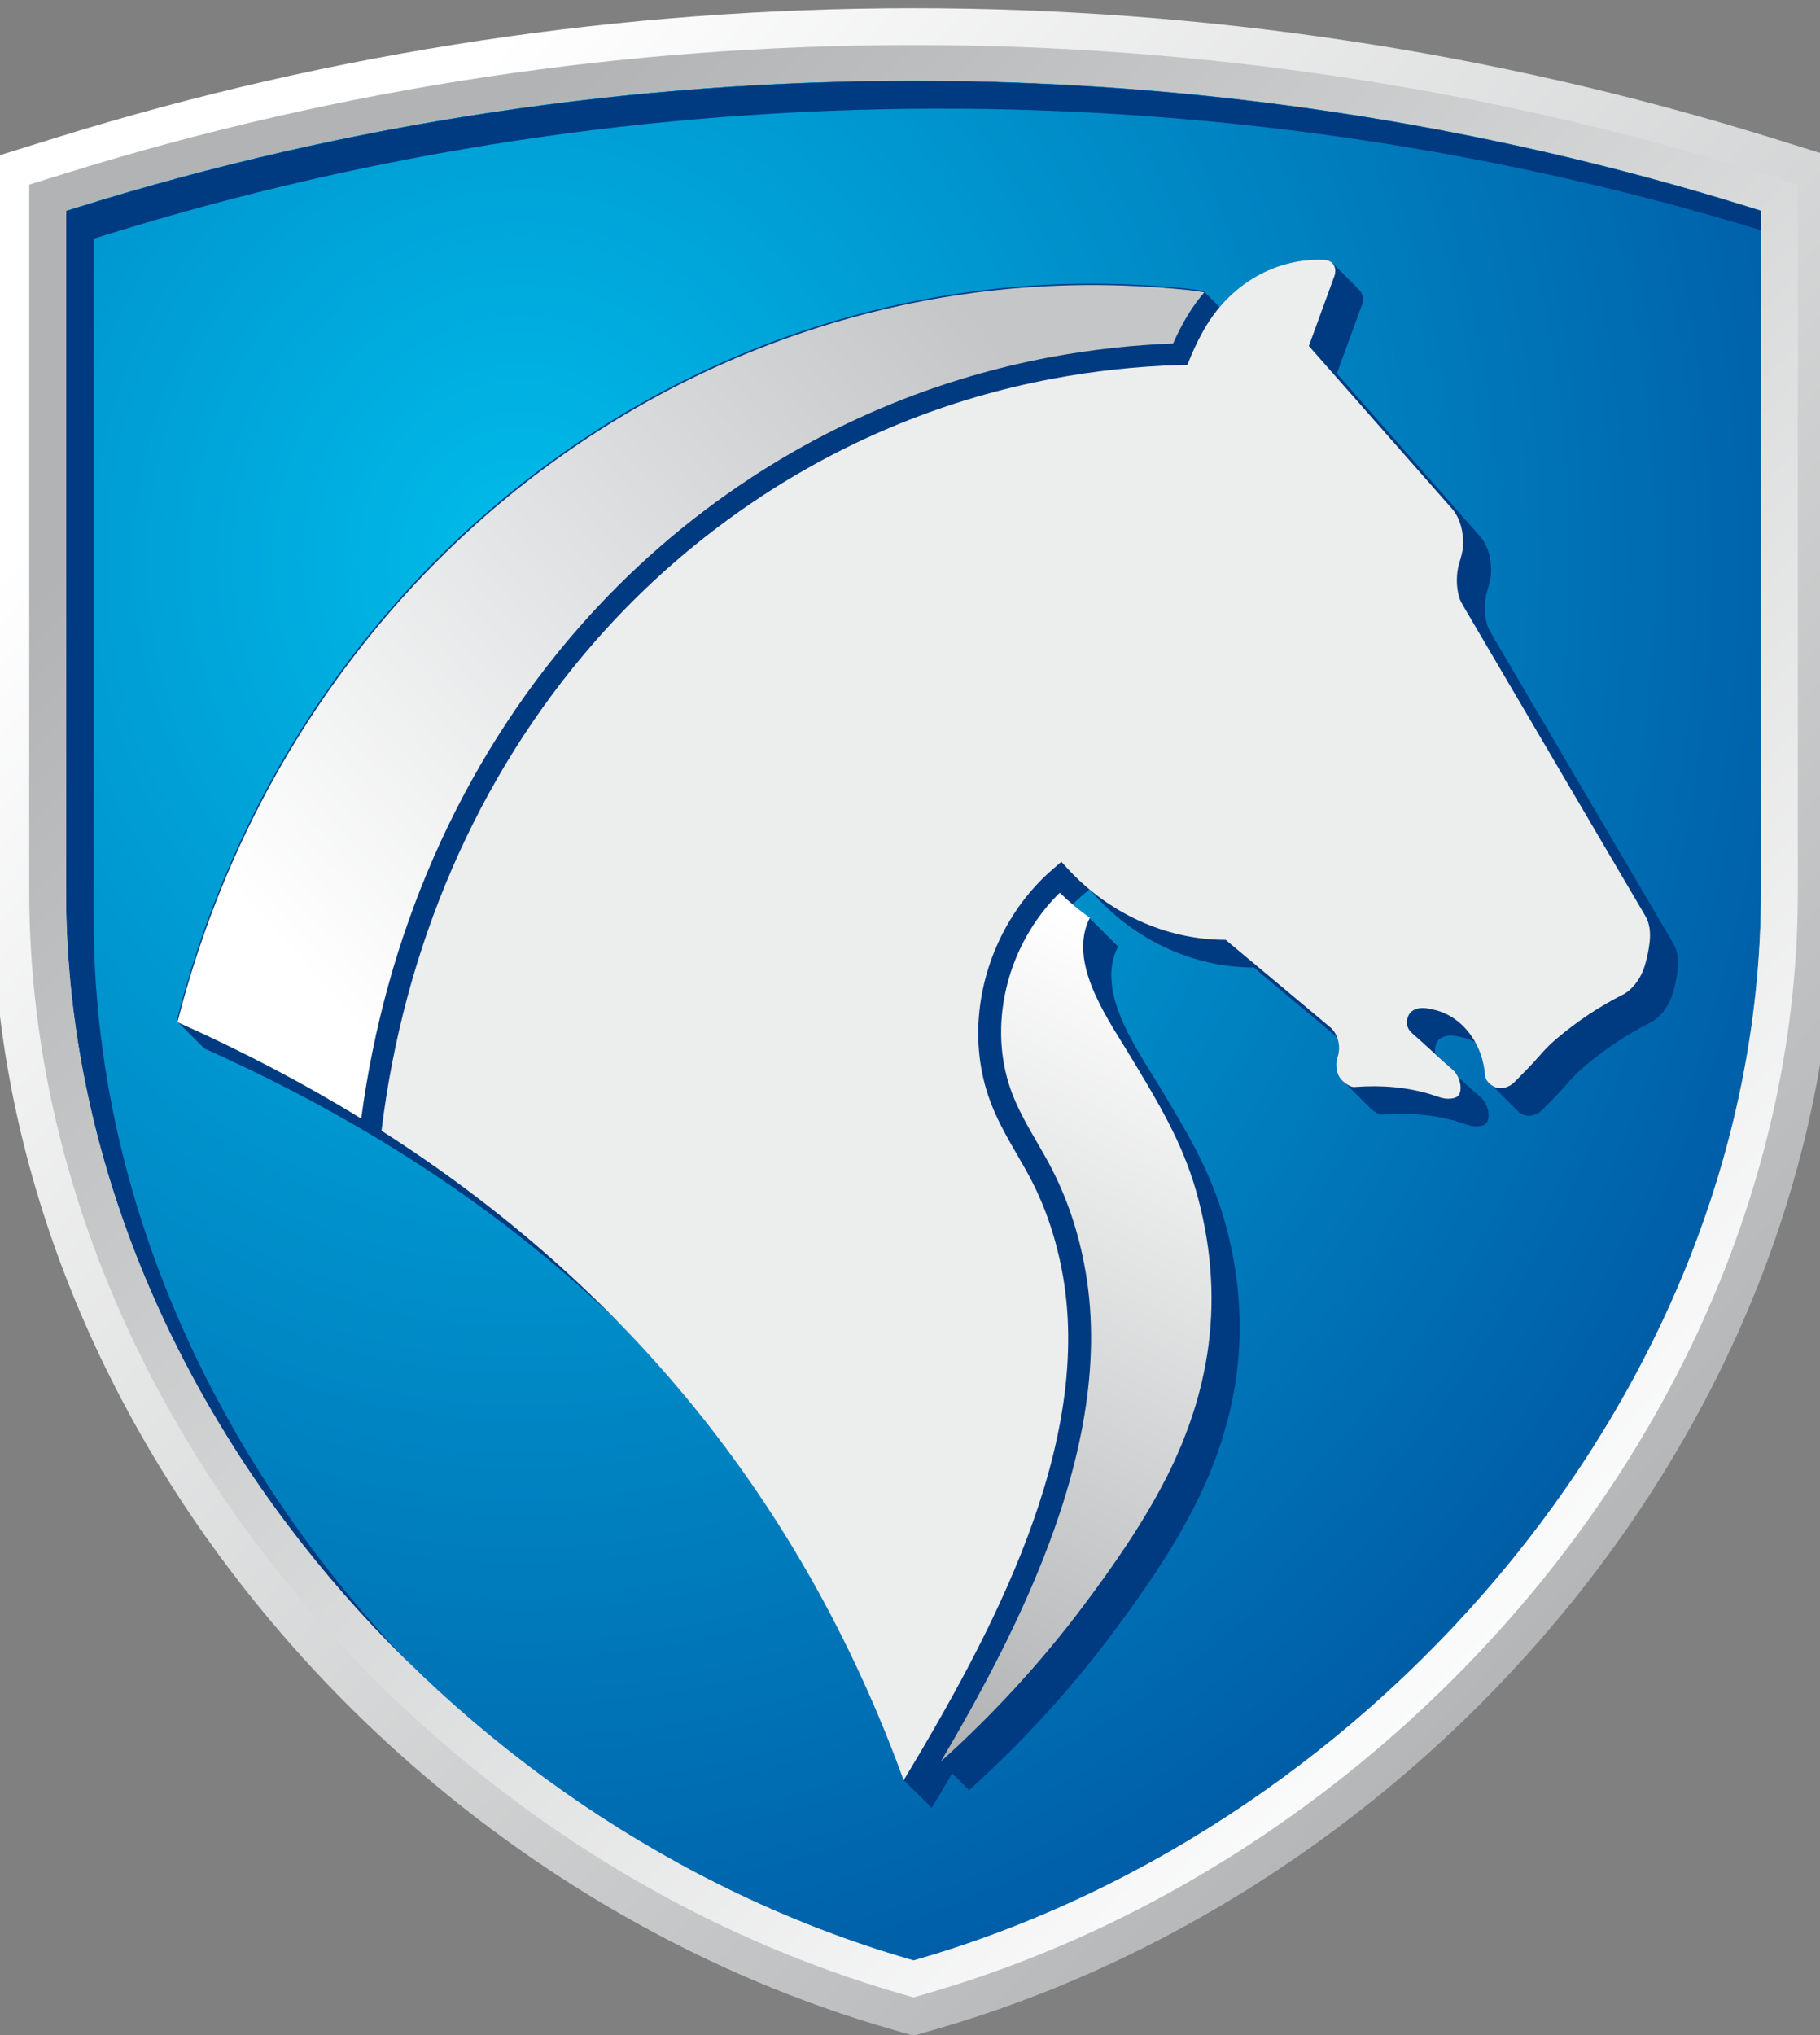
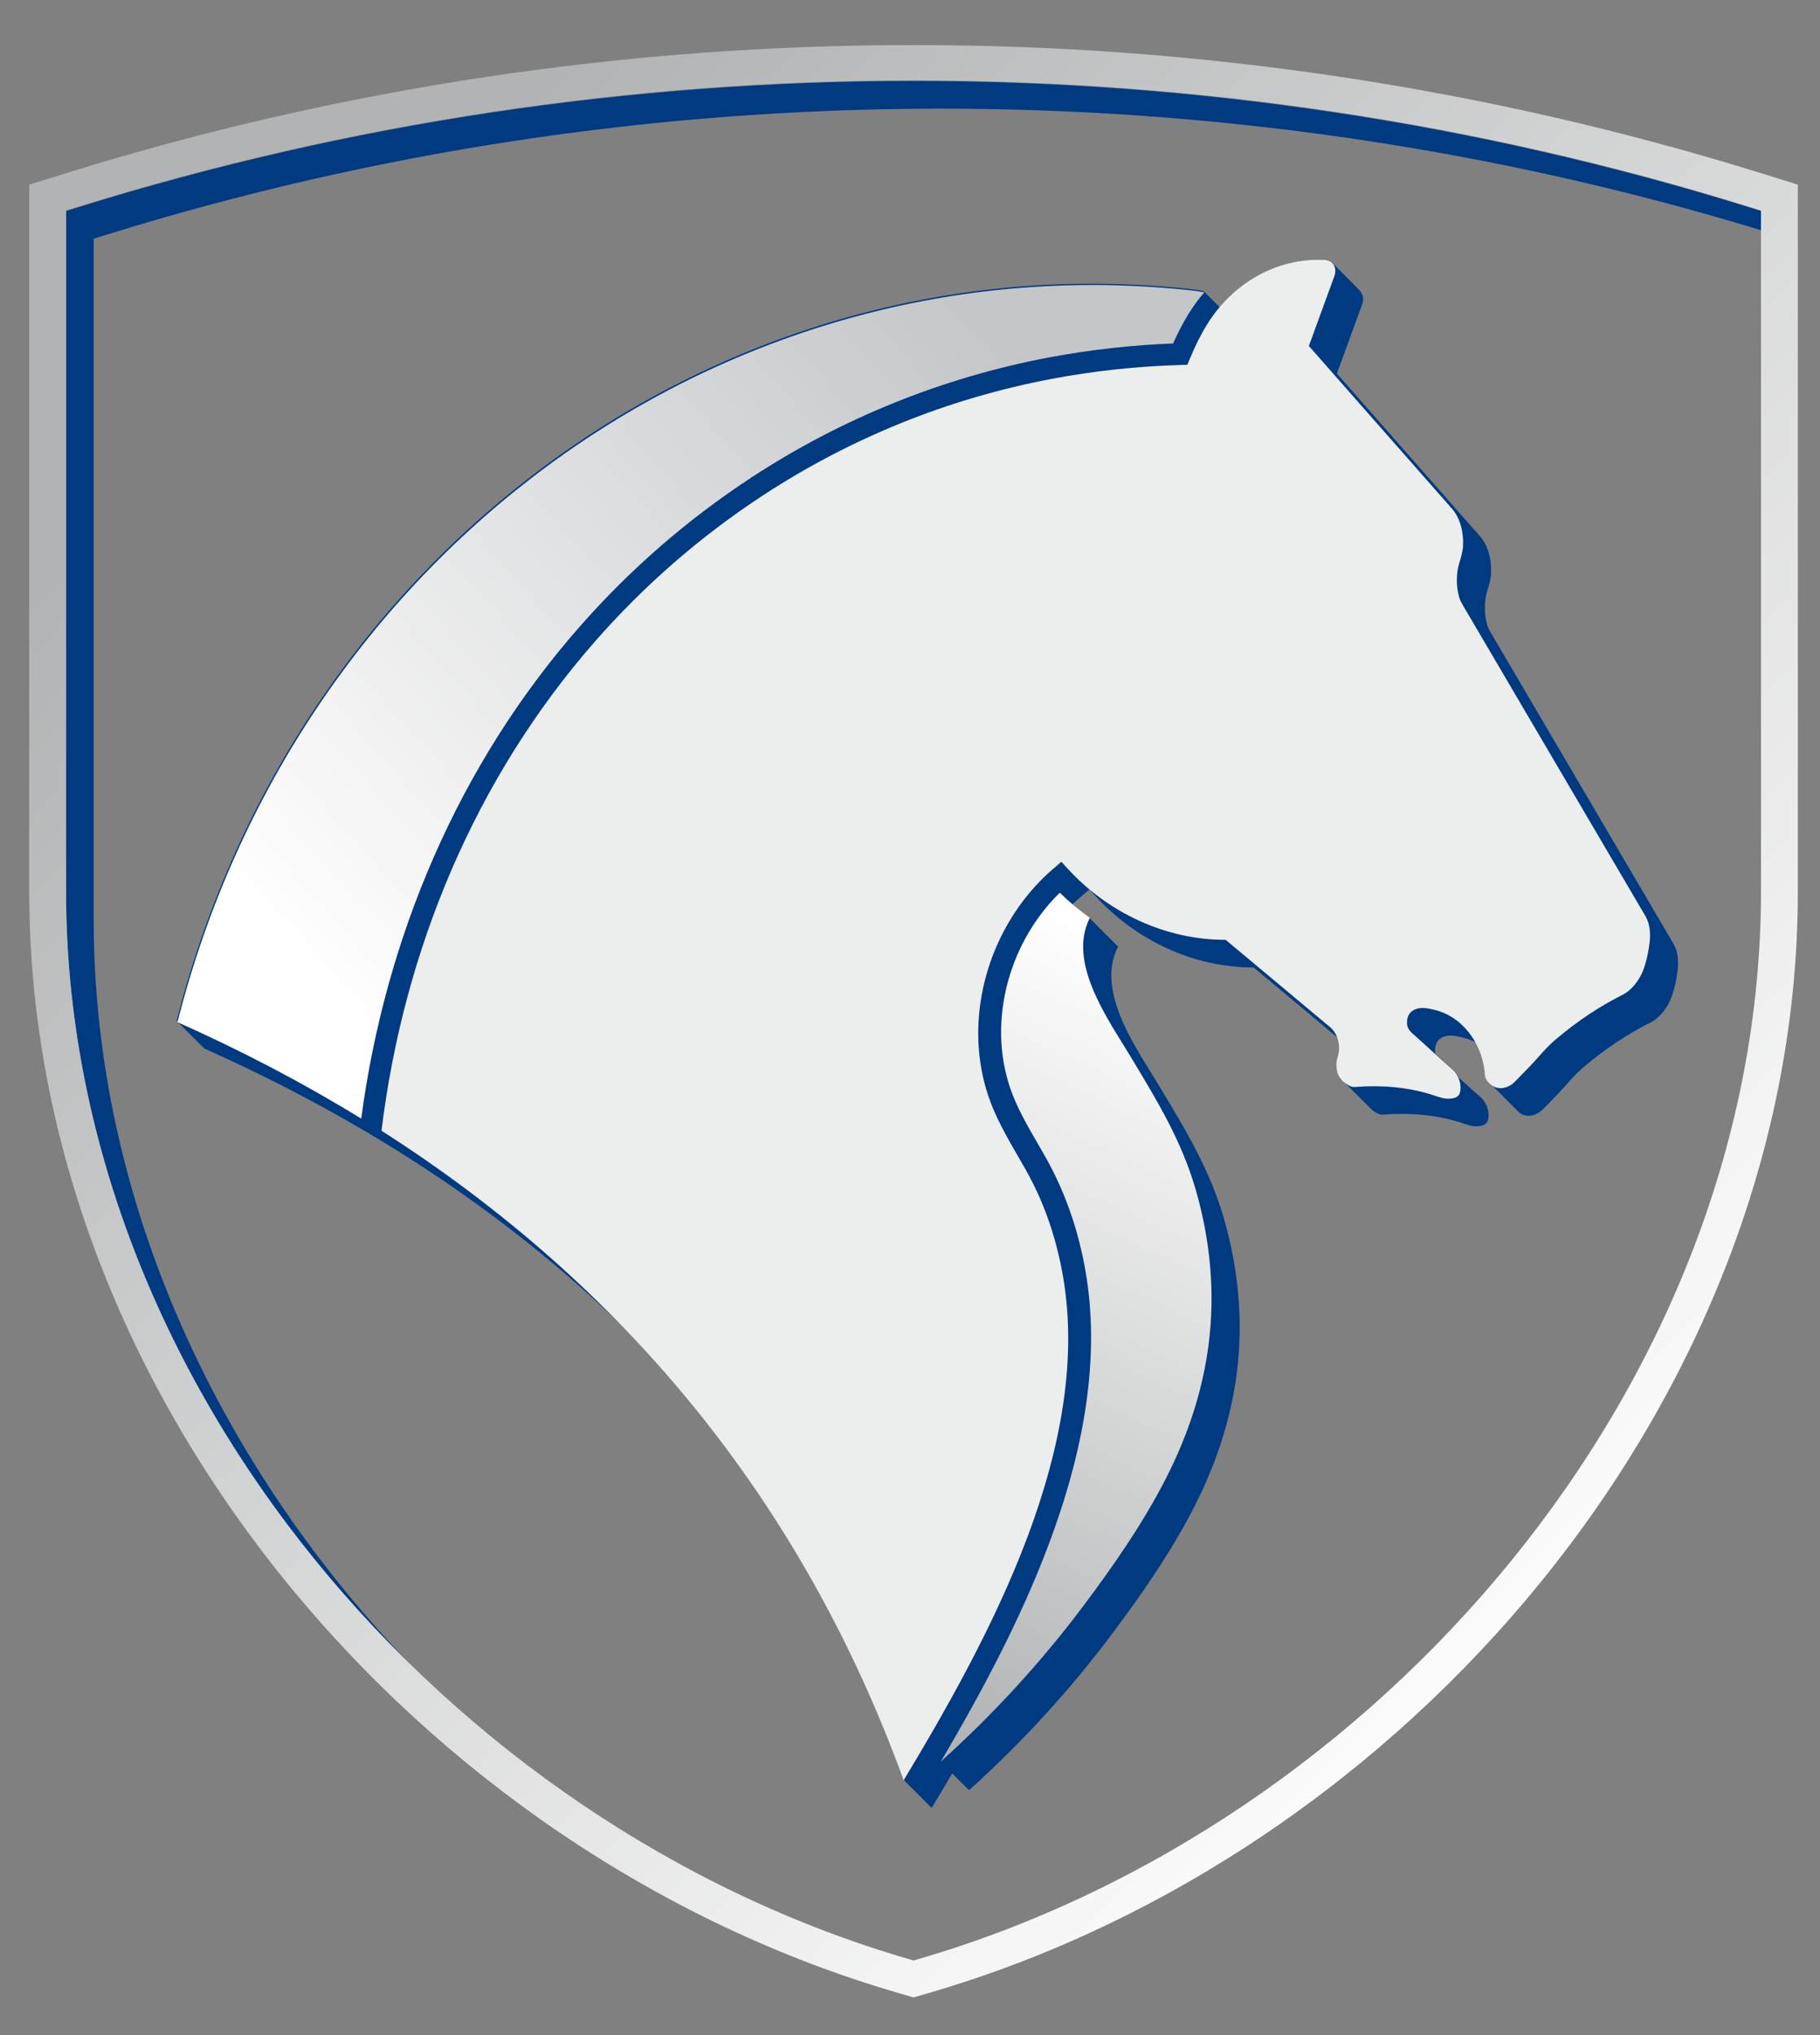
<svg xmlns="http://www.w3.org/2000/svg" version="1.1" width="170" height="190" viewBox="0 0 170 190" xml:space="preserve">
  <rect x="0" y="0" width="170" height="190" fill="#808080" stroke="none" />
  <desc>Created with Fabric.js 3.6.3</desc>
  <defs>
</defs>
  <g transform="matrix(1 0 0 1 85.33 95.41)">
    <g style="">
      <g transform="matrix(1.24 0 0 1.24 0 0)">
        <linearGradient id="SVGID_b_5" gradientUnits="userSpaceOnUse" gradientTransform="matrix(99.83 -106.04 -96.4 -109.81 74175.25 12304.67)" x1="-328.169" y1="428.453" x2="-328.169" y2="427.453">
          <stop offset="0%" style="stop-color:rgb(255,255,255);stop-opacity: 1" />
          <stop offset="100%" style="stop-color:rgb(177,179,180);stop-opacity: 1" />
        </linearGradient>
-         <path style="stroke: none; stroke-width: 1; stroke-dasharray: none; stroke-linecap: butt; stroke-dashoffset: 0; stroke-linejoin: miter; stroke-miterlimit: 4; fill: url(#SVGID_b_5); fill-rule: nonzero; opacity: 1;" transform=" translate(-150, -121.55)" d="m 80.612 111.738 v -55.273 l 4.878 -1.515 c 41.769 -12.967 87.251 -12.967 129.02 0 l 4.878 1.515 v 55.273 c 0 39.358 -30.326 74.788 -67.447 85.577 l -1.94 0.563 l -1.939 -0.563 c -37.125 -10.789 -67.45 -46.215 -67.45 -85.577 z" stroke-linecap="round" />
      </g>
      <g transform="matrix(1.24 0 0 1.24 0 -0.14)">
        <radialGradient id="SVGID_c_6" gradientUnits="userSpaceOnUse" gradientTransform="matrix(127.67 0 0 -141.55 41884.14 60841)" cx="-327.122" cy="429.2" r="1" fx="-327.122" fy="429.2">
          <stop offset="0%" style="stop-color:rgb(0,188,234);stop-opacity: 1" />
          <stop offset="100%" style="stop-color:rgb(0,67,148);stop-opacity: 1" />
        </radialGradient>
-         <path style="stroke: none; stroke-width: 1; stroke-dasharray: none; stroke-linecap: butt; stroke-dashoffset: 0; stroke-linejoin: miter; stroke-miterlimit: 4; fill: url(#SVGID_c_6); fill-rule: nonzero; opacity: 1;" transform=" translate(-150, -121.44)" d="m 87.139 60.15 c 40.695 -12.652 85.027 -12.652 125.723 0 l 0.975 0.304 v 51.27 c 0 36.941 -28.701 70.262 -63.447 80.375 l -0.39 0.112 l -0.388 -0.113 c -34.749 -10.112 -63.45 -43.431 -63.45 -80.375 v -51.27 z" stroke-linecap="round" />
      </g>
      <g transform="matrix(1.24 0 0 1.24 0 -13.77)">
        <path style="stroke: none; stroke-width: 1; stroke-dasharray: none; stroke-linecap: butt; stroke-dashoffset: 0; stroke-linejoin: miter; stroke-miterlimit: 4; fill: rgb(0,58,129); fill-rule: nonzero; opacity: 1;" transform=" translate(-150, -110.4)" d="m 89.22 62.231 c 40.327 -12.538 84.225 -12.649 124.617 -0.338 v -1.44 l -0.976 -0.304 c -40.695 -12.652 -85.027 -12.652 -125.723 0 l -0.976 0.304 v 51.27 c 0 22.202 10.368 43.091 26.182 58.424 c -14.636 -15.116 -24.101 -35.13 -24.101 -56.343 v -51.27 z" stroke-linecap="round" />
      </g>
      <g transform="matrix(1.24 0 0 1.24 0 -0.07)">
        <linearGradient id="SVGID_d_7" gradientUnits="userSpaceOnUse" gradientTransform="matrix(-97.43 100.25 90.86 107.51 -71245.67 -13270.8)" x1="-329.904" y1="432.617" x2="-329.904" y2="431.617">
          <stop offset="0%" style="stop-color:rgb(255,255,255);stop-opacity: 1" />
          <stop offset="100%" style="stop-color:rgb(177,179,180);stop-opacity: 1" />
        </linearGradient>
        <path style="stroke: none; stroke-width: 1; stroke-dasharray: none; stroke-linecap: butt; stroke-dashoffset: 0; stroke-linejoin: miter; stroke-miterlimit: 4; fill: url(#SVGID_d_7); fill-rule: nonzero; opacity: 1;" transform=" translate(-150, -121.49)" d="m 87.139 60.15 c 40.695 -12.652 85.027 -12.652 125.723 0 l 0.975 0.304 v 51.27 c 0 36.941 -28.701 70.262 -63.447 80.375 l -0.39 0.112 l -0.388 -0.113 c -34.749 -10.112 -63.45 -43.431 -63.45 -80.375 v -51.27 z m -3.751 -1.646 v 53.233 c 0 38.125 29.513 72.473 65.449 82.917 l 1.164 0.338 l 1.164 -0.338 c 35.934 -10.443 65.448 -44.794 65.448 -82.917 v -53.233 l -2.927 -0.909 c -41.232 -12.801 -86.14 -12.801 -127.371 0 z" stroke-linecap="round" />
      </g>
      <g transform="matrix(1.24 0 0 1.24 1.29 1.11)">
        <path style="stroke: none; stroke-width: 1; stroke-dasharray: none; stroke-linecap: butt; stroke-dashoffset: 0; stroke-linejoin: miter; stroke-miterlimit: 4; fill: rgb(0,58,129); fill-rule: nonzero; opacity: 1;" transform=" translate(-151.04, -122.45)" d="m 113.311 132.657 c 5.331 3.508 10.26 7.432 14.752 11.787 c 9.15 9.439 16.342 20.793 21.222 34.208 l 2.082 2.082 c 0.51 -0.847 1.026 -1.715 1.546 -2.603 l 1.268 1.269 c 3.947 -3.554 7.548 -7.469 10.729 -11.71 c 2.274 -3.032 4.502 -6.229 6.242 -9.638 c 1.632 -3.198 2.736 -6.53 3.189 -9.982 c 0.52 -3.963 0.131 -7.898 -0.944 -11.659 c -1.079 -3.769 -2.962 -6.815 -4.837 -9.943 c -1.637 -2.734 -4.669 -6.864 -3.328 -10.21 c 0.055 -0.135 0.11 -0.262 0.169 -0.382 l -2.081 -2.082 c -0.473 -0.334 -0.93 -0.69 -1.369 -1.068 c 0.254 -0.245 0.516 -0.482 0.784 -0.709 h 0.001 l 0.004 -0.003 l 0.507 -0.438 l 0.452 0.495 c 3.043 3.327 7.362 5.384 11.925 5.384 l 6.323 5.286 c 0.134 0.362 0.164 0.752 0.111 1.112 c -0.02 0.137 -0.063 0.261 -0.1 0.393 c -0.1 0.372 -0.106 0.669 -0.018 1.032 c 0.045 0.18 0.1 0.326 0.209 0.479 c 0.046 0.065 0.099 0.13 0.158 0.193 l 2.081 2.082 c 0.162 0.172 0.372 0.327 0.628 0.439 c 0.141 0.062 0.205 0.069 0.355 0.059 c 1.98 -0.148 3.959 0.003 5.802 0.589 c 0.507 0.159 0.882 0.348 1.427 0.284 c 0.438 -0.052 0.674 -0.203 0.711 -0.69 c 0.033 -0.406 -0.096 -0.86 -0.354 -1.225 c -0.115 -0.165 -0.254 -0.282 -0.406 -0.414 c -0.495 -0.423 -0.99 -0.878 -1.486 -1.334 c -0.052 -0.116 -0.115 -0.229 -0.188 -0.333 c -0.116 -0.165 -0.255 -0.282 -0.407 -0.414 c -0.384 -0.328 -0.769 -0.676 -1.152 -1.028 c -0.039 -0.137 -0.047 -0.297 -0.02 -0.498 c 0.043 -0.307 0.205 -0.584 0.508 -0.739 c 0.489 -0.253 1.03 -0.13 1.602 0.01 c 0.331 0.082 0.647 0.203 0.947 0.358 c 0.344 0.624 0.579 1.327 0.678 2.067 c 0.031 0.237 0.018 0.492 0.131 0.706 c 0.085 0.157 0.222 0.303 0.375 0.421 l 2.082 2.082 c 0.203 0.157 0.404 0.236 0.664 0.246 c 0.202 0.007 0.379 -0.036 0.545 -0.098 c 0.289 -0.11 0.432 -0.242 0.646 -0.457 c 0.62 -0.624 1.231 -1.248 1.778 -1.871 c 0.402 -0.46 0.773 -0.853 1.242 -1.25 c 1.603 -1.359 3.245 -2.461 5.162 -3.423 c 0.576 -0.345 1.079 -0.98 1.376 -1.678 c 0.271 -0.639 0.487 -1.702 0.544 -2.403 c 0.035 -0.433 0.001 -0.861 -0.105 -1.234 c -0.078 -0.281 -0.212 -0.508 -0.358 -0.756 l -13.608 -23.162 c -0.128 -0.221 -0.234 -0.41 -0.305 -0.657 c -0.225 -0.792 -0.219 -1.765 0.017 -2.546 c 0.132 -0.435 0.255 -0.824 0.282 -1.285 c 0.059 -1.006 -0.21 -2.101 -0.831 -2.807 l -10.781 -12.252 l 1.914 -5.237 c 0.168 -0.46 0.003 -0.822 -0.278 -1.106 l -1.879 -1.892 c -0.17 -0.171 -0.381 -0.321 -0.701 -0.334 c -3.119 -0.127 -5.947 1.295 -7.873 3.582 l -1.23 -1.229 c -0.757 -0.146 -1.531 -0.207 -2.3 -0.275 c -34.393 -3.088 -66.105 20.058 -75.051 55.225 l 2.082 2.082 c 4.226 1.884 8.276 3.961 12.139 6.237 c 1.554 0.916 3.09 1.872 4.599 2.865 z" stroke-linecap="round" />
      </g>
      <g transform="matrix(1.24 0 0 1.24 9.55 -0.18)">
        <path style="stroke: none; stroke-width: 1; stroke-dasharray: none; stroke-linecap: butt; stroke-dashoffset: 0; stroke-linejoin: miter; stroke-miterlimit: 4; fill: rgb(236,237,237); fill-rule: nonzero; opacity: 1;" transform=" translate(-157.73, -121.41)" d="m 109.951 129.747 c 18.004 11.487 31.583 27.599 39.334 48.906 c 3.256 -5.408 6.83 -11.697 9.301 -18.252 c 2.521 -6.694 3.896 -13.677 2.594 -20.284 c -0.26 -1.314 -0.604 -2.58 -1.043 -3.806 c -0.443 -1.234 -0.984 -2.427 -1.632 -3.584 c -0.146 -0.261 -0.386 -0.674 -0.626 -1.092 c -0.835 -1.445 -1.68 -2.906 -2.221 -4.518 v -0.005 l -0.004 -0.011 l 0 0 c -1.457 -4.35 -0.727 -9.232 1.598 -13.133 c 0.454 -0.764 0.967 -1.487 1.531 -2.158 c 0.568 -0.676 1.196 -1.306 1.871 -1.874 v 0 l 0.004 -0.003 l 0.508 -0.437 l 0.451 0.495 c 3.043 3.327 7.363 5.384 11.926 5.384 l 7.588 6.343 c 0.098 0.081 0.203 0.163 0.299 0.247 c 0.553 0.507 0.725 1.246 0.629 1.89 c -0.02 0.137 -0.063 0.261 -0.099 0.393 c -0.101 0.372 -0.106 0.669 -0.019 1.032 c 0.045 0.181 0.1 0.326 0.209 0.479 c 0.046 0.065 0.099 0.13 0.158 0.193 c 0.162 0.172 0.372 0.327 0.629 0.44 c 0.139 0.061 0.204 0.068 0.354 0.059 c 1.98 -0.149 3.96 0.003 5.802 0.589 c 0.506 0.159 0.882 0.348 1.426 0.284 c 0.439 -0.052 0.676 -0.203 0.712 -0.689 c 0.032 -0.406 -0.097 -0.861 -0.353 -1.225 c -0.117 -0.164 -0.256 -0.281 -0.408 -0.414 c -0.906 -0.774 -1.813 -1.66 -2.721 -2.449 c -0.39 -0.338 -0.612 -0.579 -0.533 -1.158 c 0.045 -0.307 0.206 -0.584 0.508 -0.739 c 0.49 -0.252 1.031 -0.13 1.603 0.01 c 1.949 0.481 3.415 2.33 3.707 4.508 c 0.031 0.236 0.017 0.492 0.13 0.706 c 0.085 0.157 0.222 0.302 0.375 0.42 c 0.203 0.157 0.405 0.236 0.665 0.246 c 0.202 0.008 0.379 -0.035 0.546 -0.098 c 0.288 -0.11 0.432 -0.242 0.645 -0.458 c 0.621 -0.624 1.232 -1.248 1.777 -1.871 c 0.402 -0.46 0.773 -0.853 1.243 -1.25 c 1.603 -1.359 3.245 -2.461 5.161 -3.423 c 0.576 -0.345 1.08 -0.98 1.377 -1.678 c 0.271 -0.639 0.486 -1.702 0.543 -2.403 c 0.035 -0.433 0.002 -0.861 -0.105 -1.234 c -0.078 -0.28 -0.211 -0.508 -0.357 -0.756 l -13.609 -23.162 c -0.127 -0.221 -0.233 -0.409 -0.303 -0.657 c -0.226 -0.792 -0.221 -1.765 0.016 -2.546 c 0.133 -0.434 0.254 -0.824 0.282 -1.285 c 0.059 -1.006 -0.21 -2.101 -0.831 -2.807 l -10.781 -12.252 l 1.914 -5.237 c 0.233 -0.64 -0.068 -1.222 -0.777 -1.251 c -3.67 -0.15 -6.938 1.845 -8.807 4.871 c -0.475 0.765 -0.91 1.634 -1.31 2.616 l -0.17 0.419 l -0.451 0.013 l -0.151 0.004 c -1.629 0.048 -3.249 0.161 -4.852 0.335 c -1.602 0.174 -3.176 0.408 -4.722 0.698 v 0 c -7.942 1.496 -15.279 4.524 -21.764 8.76 l -0.002 0.003 l -0.037 0.024 l 0 0 c -2.385 1.56 -4.632 3.266 -6.738 5.1 c -2.108 1.837 -4.074 3.802 -5.893 5.876 c -8.952 10.206 -14.422 23.138 -16.097 36.856 z" stroke-linecap="round" />
      </g>
      <g transform="matrix(1.24 0 0 1.24 15.19 28.49)">
        <linearGradient id="SVGID_e_8" gradientUnits="userSpaceOnUse" gradientTransform="matrix(20.19 9.1 2.84 -64.77 5314.47 30845.53)" x1="-315.518" y1="430.118" x2="-315.518" y2="429.118">
          <stop offset="0%" style="stop-color:rgb(255,255,255);stop-opacity: 1" />
          <stop offset="100%" style="stop-color:rgb(177,179,180);stop-opacity: 1" />
        </linearGradient>
        <path style="stroke: none; stroke-width: 1; stroke-dasharray: none; stroke-linecap: butt; stroke-dashoffset: 0; stroke-linejoin: miter; stroke-miterlimit: 4; fill: url(#SVGID_e_8); fill-rule: nonzero; opacity: 1;" transform=" translate(-162.29, -144.61)" d="m 152.1 177.317 c 3.947 -3.554 7.547 -7.468 10.729 -11.71 c 2.274 -3.031 4.502 -6.229 6.241 -9.637 c 1.633 -3.199 2.736 -6.531 3.189 -9.983 c 0.52 -3.962 0.132 -7.897 -0.943 -11.658 c -1.08 -3.769 -2.963 -6.815 -4.838 -9.943 c -1.637 -2.734 -4.669 -6.864 -3.328 -10.21 c 0.055 -0.135 0.11 -0.262 0.17 -0.382 c -0.8 -0.566 -1.557 -1.198 -2.262 -1.887 c -0.332 0.323 -0.649 0.664 -0.948 1.019 c -0.508 0.604 -0.965 1.25 -1.368 1.928 c -2.066 3.469 -2.738 7.832 -1.443 11.695 l 0.006 0.017 l 0.021 0.068 c 0.499 1.453 1.289 2.808 2.055 4.132 c 0.214 0.371 0.43 0.74 0.638 1.113 c 0.689 1.231 1.272 2.517 1.75 3.845 c 0.476 1.322 0.841 2.679 1.112 4.057 c 1.408 7.143 -0.145 14.521 -2.672 21.23 c -2.14 5.679 -5.03 11.075 -8.109 16.306 z" stroke-linecap="round" />
      </g>
      <g transform="matrix(1.24 0 0 1.24 -20.79 -29.89)">
        <linearGradient id="SVGID_f_9" gradientUnits="userSpaceOnUse" gradientTransform="matrix(45.47 50.78 62.58 -36.89 -12087.66 32518.53)" x1="-325.098" y1="431.951" x2="-325.098" y2="430.95">
          <stop offset="0%" style="stop-color:rgb(196,198,200);stop-opacity: 1" />
          <stop offset="100%" style="stop-color:rgb(255,255,255);stop-opacity: 1" />
        </linearGradient>
        <path style="stroke: none; stroke-width: 1; stroke-dasharray: none; stroke-linecap: butt; stroke-dashoffset: 0; stroke-linejoin: miter; stroke-miterlimit: 4; fill: url(#SVGID_f_9); fill-rule: nonzero; opacity: 1;" transform=" translate(-133.17, -97.35)" d="m 169.541 66.246 c -34.394 -3.087 -66.106 20.058 -75.051 55.225 c 4.852 2.164 9.473 4.581 13.842 7.262 c 1.812 -13.625 7.321 -26.622 16.411 -36.989 c 1.882 -2.146 3.906 -4.166 6.058 -6.041 c 2.153 -1.875 4.431 -3.603 6.814 -5.168 l 0.004 -0.004 l 0.151 -0.099 c 6.811 -4.449 14.396 -7.507 22.393 -9.014 c 1.607 -0.301 3.228 -0.541 4.854 -0.717 c 1.484 -0.161 2.977 -0.271 4.471 -0.327 c 0.342 -0.774 0.73 -1.529 1.175 -2.247 c 0.353 -0.57 0.747 -1.106 1.179 -1.606 c -0.758 -0.145 -1.533 -0.206 -2.301 -0.275 z" stroke-linecap="round" />
      </g>
    </g>
  </g>
</svg>